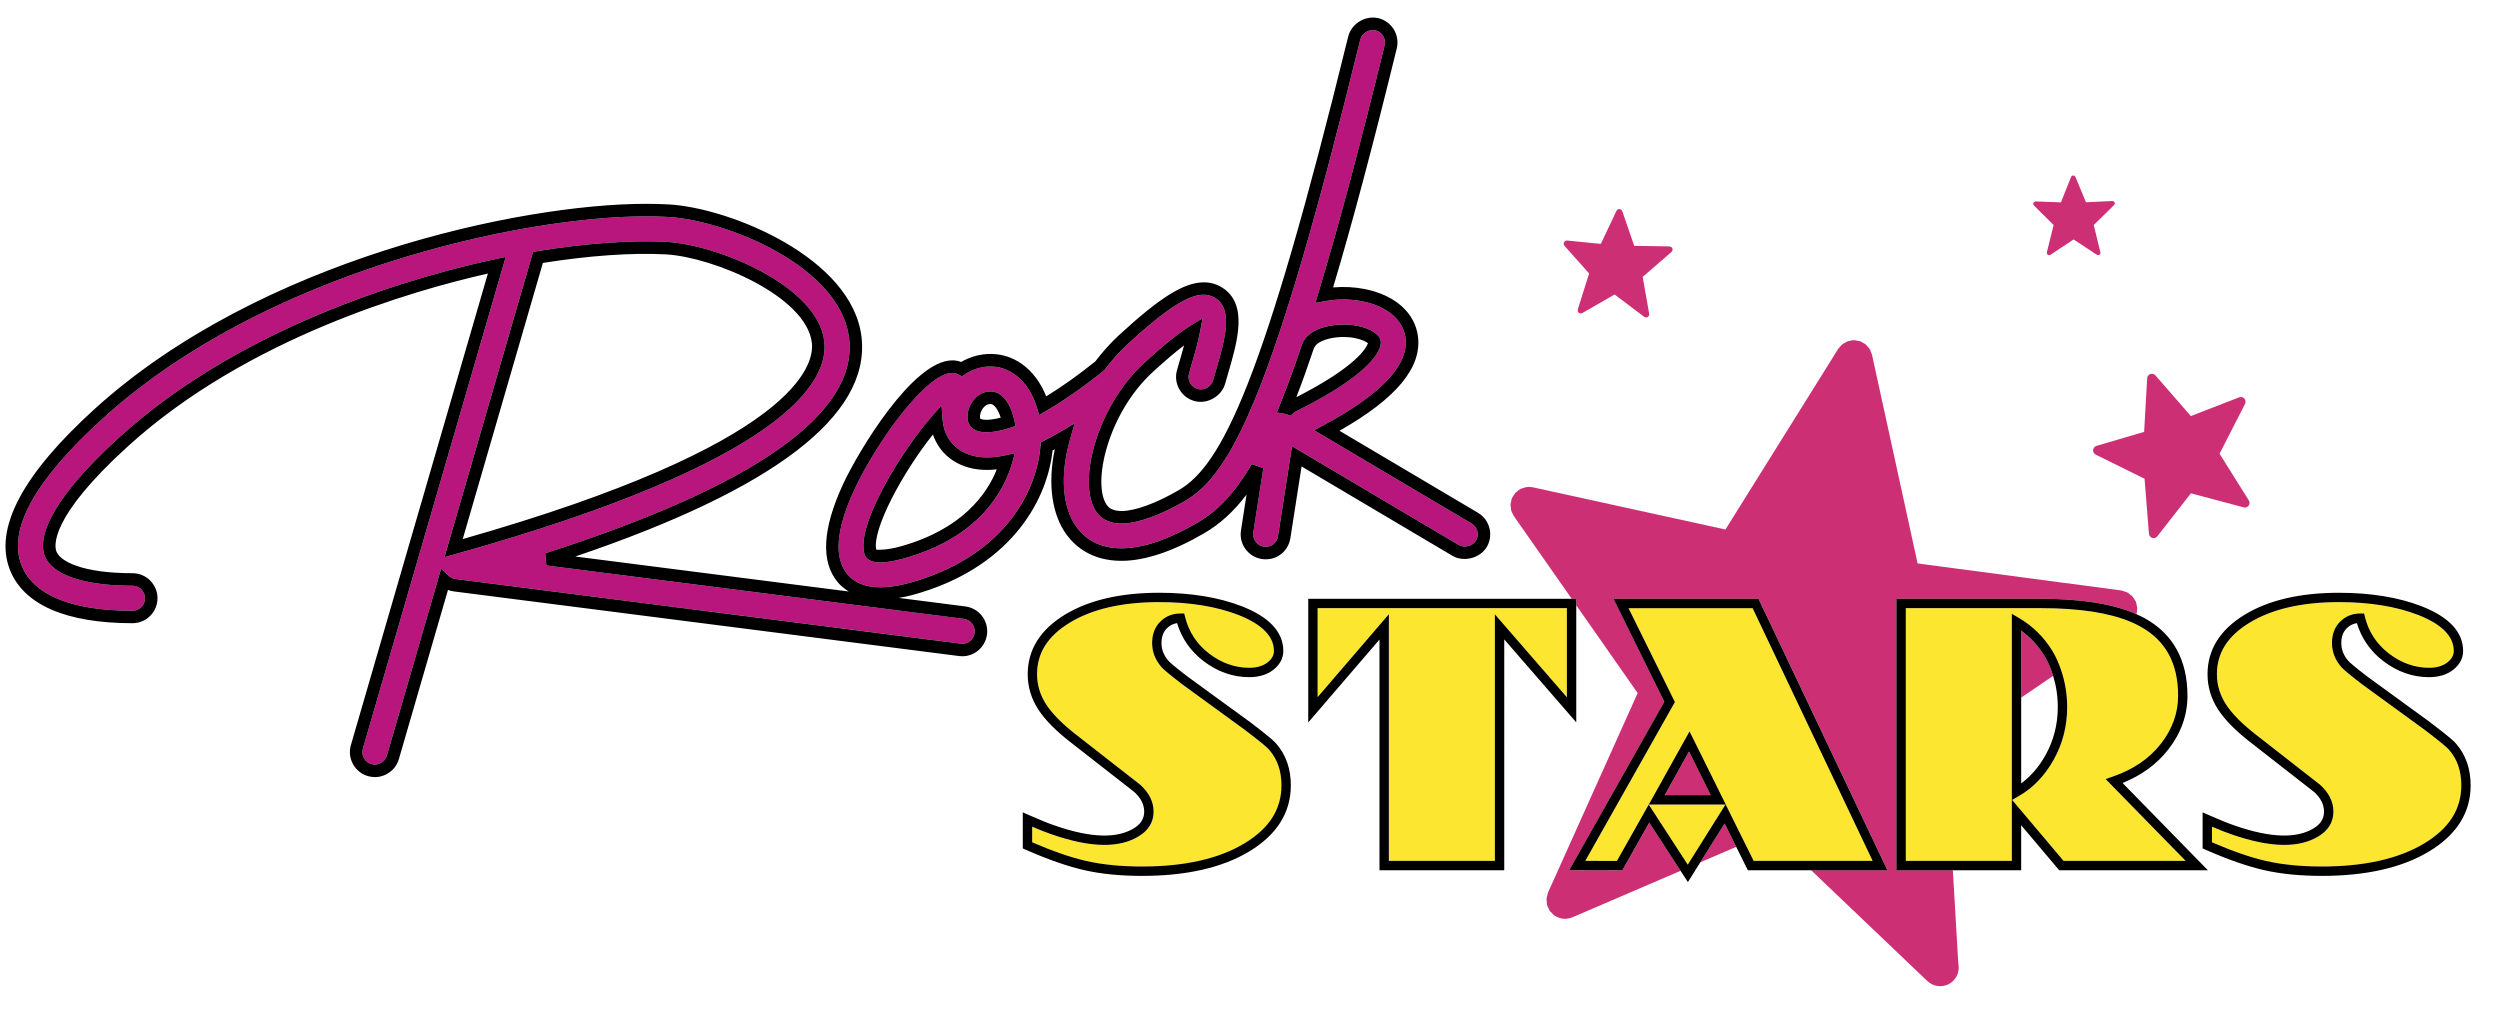
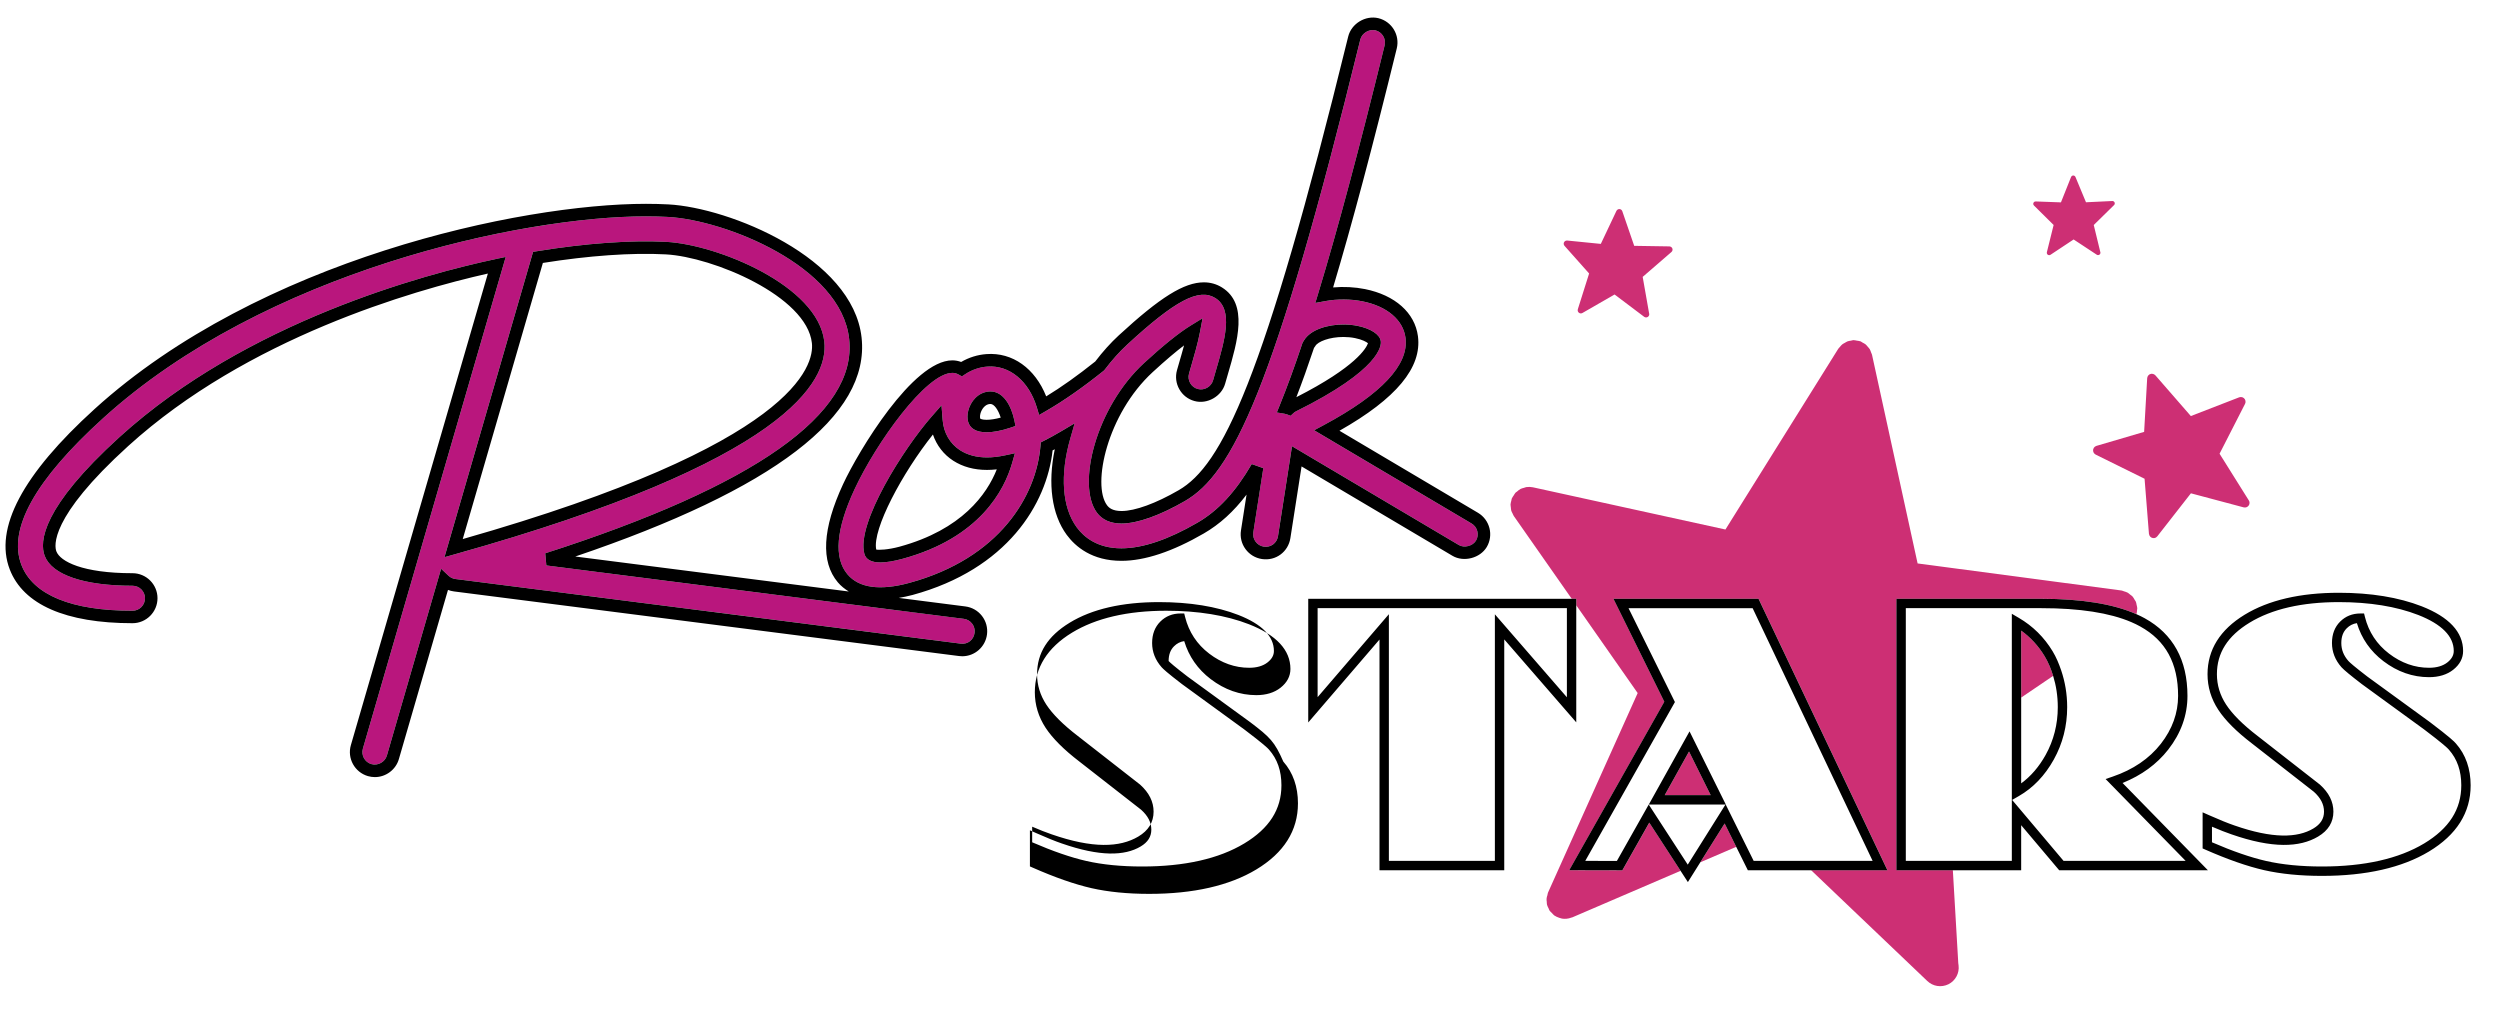
<svg xmlns="http://www.w3.org/2000/svg" version="1.1" id="Layer_1" x="0px" y="0px" width="200px" height="81px" viewBox="0 0 200 81" style="enable-background:new 0 0 200 81;" xml:space="preserve">
  <path id="color3" style="fill:#CD2F74;" d="M137.972,65.877l0.927,1.87l-2.874,1.236L137.972,65.877z M163.564,52.484  c-0.491-0.812-1.118-1.495-1.869-2.037v5.358l2.558-1.737C164.079,53.507,163.859,52.973,163.564,52.484z M133.179,63.61  l3.677,0.001l-1.732-3.492L133.179,63.61z M151.714,47.903h11.597c3.22,0,5.77,0.415,7.603,1.23c0.034-0.11,0.046-0.225,0.052-0.343  c-0.002-0.047,0.018-0.086,0.016-0.134c0.001-0.004-0.002-0.006-0.002-0.011c-0.004-0.094-0.037-0.184-0.055-0.272  c-0.018-0.079-0.021-0.158-0.055-0.231c0-0.001,0-0.008-0.006-0.009c-0.018-0.055-0.064-0.097-0.093-0.15  c-0.052-0.096-0.106-0.193-0.175-0.271c-0.055-0.056-0.119-0.096-0.183-0.143c-0.071-0.057-0.135-0.123-0.215-0.163  c-0.086-0.047-0.186-0.07-0.283-0.101c-0.064-0.02-0.116-0.052-0.179-0.062c-0.007-0.001-0.016-0.003-0.023-0.004  c0,0,0,0-0.005-0.001c-0.004,0-0.015-0.002-0.015-0.002l-16.284-2.161l-3.648-16.698c-0.015-0.063-0.049-0.113-0.07-0.173  c-0.037-0.093-0.059-0.189-0.112-0.272c-0.045-0.071-0.104-0.128-0.157-0.191c-0.058-0.063-0.102-0.132-0.169-0.187  c-0.075-0.062-0.161-0.102-0.25-0.148c-0.056-0.032-0.105-0.076-0.166-0.102c-0.006,0-0.015,0.001-0.022-0.003  c-0.091-0.031-0.175-0.033-0.267-0.05c-0.082-0.014-0.161-0.036-0.244-0.037c-0.01,0.003-0.021-0.004-0.031-0.005  c-0.066,0.004-0.129,0.031-0.194,0.043c-0.093,0.013-0.183,0.024-0.274,0.056c-0.08,0.029-0.143,0.079-0.221,0.121  c-0.074,0.042-0.149,0.074-0.209,0.126c-0.072,0.056-0.126,0.133-0.186,0.202c-0.042,0.056-0.099,0.093-0.133,0.153l-9.021,14.451  l-15.4-3.377c0,0,0,0-0.006-0.001c-0.172-0.035-0.346-0.041-0.516-0.016c-0.065,0.008-0.128,0.04-0.193,0.058  c-0.098,0.026-0.193,0.046-0.278,0.091c-0.103,0.055-0.195,0.133-0.283,0.213c-0.039,0.031-0.084,0.051-0.119,0.088  c0,0.001-0.001,0.005-0.005,0.005c-0.057,0.066-0.09,0.139-0.137,0.21c-0.05,0.077-0.107,0.145-0.143,0.231  c-0.007,0.006-0.011,0.01-0.012,0.017c-0.021,0.054-0.017,0.11-0.036,0.166c-0.024,0.106-0.061,0.209-0.065,0.314  c-0.002,0.078,0.02,0.152,0.025,0.231c0.009,0.088,0.014,0.178,0.036,0.27c0.025,0.079,0.073,0.155,0.109,0.231  c0.036,0.064,0.052,0.137,0.096,0.194l4.631,6.618h0.364v0.521l4.911,7.02l-7.175,15.967c-0.029,0.065-0.026,0.134-0.046,0.204  c-0.027,0.087-0.062,0.174-0.065,0.265c-0.011,0.088,0.002,0.177,0.013,0.262c0.006,0.081,0.001,0.165,0.022,0.241  c0.025,0.099,0.078,0.19,0.123,0.284c0.031,0.057,0.043,0.121,0.074,0.169c0.002,0.008,0.008,0.009,0.01,0.016  c0.054,0.078,0.125,0.131,0.19,0.197c0.058,0.057,0.103,0.124,0.168,0.175c0.01,0.003,0.009,0.008,0.013,0.009  c0.123,0.085,0.252,0.141,0.391,0.188c0.03,0.012,0.068,0.02,0.104,0.03c0.039,0.012,0.083,0.03,0.126,0.037  c0.091,0.015,0.186,0.014,0.276,0.012c0.019-0.002,0.033,0.002,0.046,0.003c0.153-0.009,0.305-0.049,0.449-0.104  c0.017-0.008,0.036-0.01,0.052-0.012l8.663-3.724l-2.502-3.854l-2.154,3.816l-4.251-0.009l7.607-13.477l-4.07-8.236h11.609  l10.31,21.714h-6.106l9.295,8.864c0.225,0.214,0.5,0.346,0.789,0.393c0.299,0.048,0.617,0.003,0.904-0.137  c0.56-0.285,0.882-0.883,0.807-1.504l-0.024-0.183l-0.434-7.433h-4.509V47.903z M167.596,35.731  c-0.014,0.009-0.023,0.024-0.035,0.035c-0.018,0.018-0.038,0.034-0.051,0.054c-0.017,0.026-0.027,0.054-0.036,0.082  c-0.006,0.011-0.013,0.021-0.018,0.035c0,0,0.003,0,0,0.001c-0.005,0.021-0.003,0.041-0.004,0.063  c-0.003,0.023-0.006,0.044-0.003,0.069c-0.002,0.001-0.003,0.004,0,0.004c-0.001,0.015,0.008,0.027,0.011,0.042  c0.007,0.026,0.011,0.054,0.023,0.077c0.009,0.018,0.023,0.032,0.033,0.048c0.014,0.019,0.025,0.039,0.042,0.056  c0.014,0.015,0.034,0.025,0.052,0.038c0.017,0.01,0.026,0.025,0.044,0.033l3.912,1.932l0.35,4.407  c0.002,0.017,0.01,0.032,0.016,0.05c0.004,0.024,0.006,0.047,0.018,0.067c0.006,0.021,0.021,0.04,0.033,0.057  c0.011,0.018,0.02,0.037,0.034,0.05c0.018,0.019,0.04,0.033,0.061,0.048c0.015,0.009,0.024,0.021,0.037,0.028  c0.002,0.001,0.002,0.002,0.005,0.001c0.021,0.012,0.043,0.015,0.064,0.022c0.02,0.005,0.04,0.015,0.059,0.018  c0.004,0,0.002,0.001,0.004,0.001c0.037,0.004,0.072,0,0.109-0.006c0.009-0.002,0.019-0.004,0.027-0.006  c0.01-0.002,0.021-0.004,0.032-0.008c0.02-0.006,0.042-0.02,0.061-0.03c0.005-0.002,0.008-0.003,0.01-0.004  c0.035-0.022,0.063-0.048,0.088-0.079c0.003-0.003,0.008-0.007,0.009-0.008l2.69-3.443l4.218,1.124  c0.076,0.02,0.153,0.017,0.224-0.009c0.072-0.025,0.137-0.074,0.183-0.14c0.09-0.13,0.088-0.301-0.004-0.429l-0.027-0.038  l-2.302-3.675l2.038-3.988c0.01-0.018,0.01-0.035,0.018-0.053c0.005-0.022,0.016-0.044,0.02-0.065  c0.002-0.022-0.002-0.047-0.002-0.071c0-0.018,0.001-0.038-0.003-0.056c-0.004-0.032-0.018-0.059-0.032-0.086  c-0.004-0.012-0.006-0.022-0.012-0.032c-0.001-0.001-0.001-0.002-0.002-0.003c-0.013-0.021-0.03-0.036-0.045-0.054  c-0.014-0.015-0.023-0.033-0.041-0.044l-0.001-0.002c-0.011-0.01-0.027-0.013-0.039-0.021c-0.022-0.015-0.048-0.03-0.071-0.04  c-0.021-0.005-0.039-0.007-0.057-0.01c-0.025-0.003-0.047-0.01-0.07-0.01c-0.024,0.001-0.049,0.007-0.073,0.012  c-0.016,0.003-0.034,0.003-0.048,0.007c-0.001,0.002-0.004,0.002-0.006,0.003v0c-0.001,0-0.006,0.002-0.006,0.002l-3.867,1.498  l-2.834-3.255c-0.012-0.012-0.024-0.02-0.038-0.029c-0.018-0.017-0.034-0.036-0.056-0.047c-0.02-0.011-0.041-0.015-0.059-0.023  c-0.021-0.006-0.039-0.017-0.061-0.021c-0.025-0.005-0.048-0.003-0.073-0.003c-0.017-0.001-0.033-0.003-0.05-0.002  c0,0-0.002,0.001-0.006,0.002c-0.021,0.004-0.041,0.014-0.064,0.021c-0.02,0.006-0.04,0.012-0.059,0.021  c-0.001,0.002-0.006,0.002-0.008,0.003c-0.013,0.008-0.025,0.023-0.038,0.034c-0.018,0.014-0.036,0.027-0.054,0.045  c-0.013,0.017-0.02,0.035-0.034,0.055c-0.01,0.018-0.024,0.033-0.03,0.053c-0.011,0.022-0.013,0.045-0.017,0.067  c-0.003,0.019-0.011,0.033-0.011,0.049l-0.244,4.296l-3.82,1.122C167.67,35.685,167.631,35.704,167.596,35.731z M125.117,19.597  c0.006,0.013,0.016,0.025,0.023,0.037c0.008,0.01,0.011,0.022,0.02,0.032l1.969,2.214l-0.904,2.863  c-0.004,0.012-0.002,0.023-0.004,0.036c-0.003,0.016-0.008,0.031-0.006,0.046c-0.001,0.015,0.004,0.03,0.007,0.044  c0.002,0.014,0.003,0.028,0.009,0.041c0.006,0.016,0.017,0.031,0.026,0.046c0.007,0.009,0.01,0.019,0.016,0.027  c0.001,0.001,0.001,0.001,0.003,0.002c0.011,0.013,0.023,0.021,0.035,0.03c0.012,0.008,0.021,0.02,0.033,0.026  c0.002,0.001,0.001,0.002,0.002,0.002c0.022,0.012,0.045,0.019,0.07,0.024c0.006,0.001,0.013,0.002,0.019,0.003  c0.007,0.001,0.015,0.003,0.022,0.003c0.015,0.001,0.031-0.001,0.047-0.003c0.003,0,0.005,0,0.007,0  c0.027-0.005,0.052-0.015,0.075-0.027c0.003-0.001,0.007-0.002,0.008-0.003l2.572-1.48l2.367,1.784  c0.043,0.032,0.093,0.049,0.144,0.051c0.052,0.002,0.104-0.012,0.15-0.042c0.09-0.06,0.132-0.167,0.107-0.271l-0.008-0.031  l-0.511-2.9l2.301-1.99c0.011-0.009,0.016-0.02,0.025-0.029c0.009-0.012,0.021-0.023,0.028-0.036  c0.008-0.014,0.012-0.03,0.018-0.045c0.005-0.012,0.01-0.023,0.013-0.036c0.005-0.021,0.004-0.042,0.002-0.063  c0-0.008,0.002-0.016,0-0.023c0,0,0-0.001,0-0.002c-0.003-0.016-0.01-0.03-0.015-0.045c-0.005-0.013-0.007-0.026-0.015-0.038v-0.001  c-0.005-0.009-0.014-0.016-0.02-0.023c-0.011-0.016-0.023-0.031-0.035-0.043c-0.011-0.008-0.022-0.014-0.033-0.021  c-0.015-0.008-0.026-0.018-0.041-0.024c-0.016-0.006-0.033-0.008-0.05-0.011c-0.011-0.002-0.021-0.007-0.031-0.008  c-0.002,0.001-0.003,0-0.005,0v0c-0.001,0-0.004,0-0.004,0l-2.816-0.045l-0.953-2.772c-0.004-0.011-0.01-0.019-0.016-0.028  c-0.008-0.015-0.013-0.031-0.023-0.044c-0.01-0.012-0.021-0.02-0.031-0.03c-0.012-0.009-0.02-0.021-0.032-0.028  c-0.015-0.01-0.029-0.015-0.046-0.02c-0.01-0.005-0.02-0.011-0.03-0.014c-0.001,0-0.002,0-0.004,0  c-0.016-0.003-0.03-0.002-0.047-0.003c-0.015-0.001-0.027-0.003-0.042-0.001c-0.001,0.001-0.004,0-0.006,0  c-0.01,0.002-0.021,0.008-0.032,0.012c-0.015,0.004-0.03,0.008-0.045,0.015c-0.013,0.007-0.022,0.017-0.036,0.025  c-0.011,0.008-0.023,0.015-0.032,0.025c-0.012,0.011-0.02,0.025-0.027,0.038c-0.007,0.011-0.016,0.018-0.02,0.028l-1.25,2.642  l-2.69-0.269c0,0,0,0-0.001,0c-0.03-0.003-0.06,0-0.089,0.008c-0.011,0.002-0.021,0.009-0.031,0.013  c-0.016,0.006-0.032,0.012-0.045,0.021c-0.018,0.012-0.031,0.027-0.044,0.042c-0.007,0.006-0.014,0.01-0.02,0.018  c0,0,0.001,0.001-0.001,0.001c-0.008,0.012-0.012,0.025-0.019,0.038c-0.007,0.014-0.015,0.027-0.02,0.042  c-0.001,0-0.002,0.002-0.001,0.003c-0.004,0.009-0.001,0.019-0.004,0.029c-0.002,0.018-0.007,0.037-0.005,0.054  c0.001,0.014,0.006,0.026,0.009,0.039C125.109,19.567,125.111,19.582,125.117,19.597z M162.681,16.39  c0.004,0.009,0.013,0.018,0.019,0.026c0.007,0.008,0.009,0.016,0.016,0.024l1.574,1.559l-0.541,2.179  c-0.002,0.009-0.001,0.018-0.001,0.026c-0.002,0.013-0.005,0.024-0.002,0.035c-0.001,0.011,0.004,0.022,0.007,0.033  c0.002,0.01,0.004,0.022,0.008,0.03c0.006,0.012,0.015,0.022,0.021,0.034c0.007,0.006,0.01,0.014,0.015,0.02  c0,0-0.001,0.001,0.002,0.001c0.008,0.009,0.018,0.014,0.027,0.021c0.009,0.006,0.017,0.013,0.025,0.017  c0.003,0.001,0.001,0.001,0.003,0.001c0.017,0.008,0.033,0.012,0.053,0.015c0.005,0,0.01,0.001,0.015,0.001s0.011,0.002,0.016,0.002  c0.012,0,0.024-0.003,0.034-0.005c0.004,0,0.005,0,0.007,0c0.021-0.005,0.037-0.014,0.055-0.024c0.002,0,0.005-0.002,0.006-0.002  l1.85-1.226l1.851,1.22c0.033,0.022,0.071,0.033,0.108,0.031c0.04,0,0.079-0.013,0.112-0.038c0.063-0.048,0.09-0.131,0.066-0.208  l-0.008-0.023L167.5,18l1.624-1.593c0.008-0.007,0.011-0.015,0.018-0.022c0.006-0.01,0.015-0.019,0.02-0.028  c0.004-0.01,0.006-0.023,0.01-0.035c0.003-0.008,0.007-0.018,0.008-0.027c0.003-0.016,0.001-0.031-0.002-0.047  c0-0.006,0.002-0.011-0.001-0.017c0,0,0,0,0.001-0.001c-0.004-0.012-0.01-0.022-0.014-0.034c-0.004-0.009-0.006-0.019-0.013-0.027  l-0.001-0.001c-0.003-0.006-0.01-0.011-0.015-0.016c-0.009-0.011-0.018-0.023-0.028-0.031c-0.009-0.006-0.018-0.01-0.025-0.014  c-0.012-0.005-0.021-0.013-0.032-0.016c-0.012-0.004-0.024-0.004-0.037-0.006c-0.008-0.001-0.018-0.004-0.024-0.004  c0,0.001-0.002,0-0.003,0c-0.001,0-0.003,0-0.003,0l-2.104,0.1l-0.842-2.024c-0.004-0.007-0.009-0.013-0.014-0.02  c-0.006-0.011-0.01-0.023-0.02-0.032c-0.008-0.008-0.018-0.014-0.024-0.021c-0.009-0.006-0.016-0.014-0.026-0.02  c-0.011-0.006-0.021-0.009-0.034-0.013c-0.008-0.002-0.016-0.007-0.024-0.009c0,0,0,0.001-0.002,0c-0.012-0.002-0.022,0-0.035,0  c-0.011-0.001-0.021-0.001-0.031,0.001c-0.001,0.001-0.004,0-0.005,0c-0.007,0.002-0.016,0.008-0.023,0.01  c-0.012,0.003-0.022,0.007-0.033,0.013c-0.01,0.006-0.016,0.014-0.025,0.021c-0.008,0.007-0.017,0.012-0.023,0.02  c-0.01,0.009-0.013,0.02-0.019,0.03c-0.005,0.009-0.011,0.015-0.014,0.023l-0.809,2.029l-2.021-0.074  c-0.023,0-0.045,0.002-0.066,0.01c-0.008,0.003-0.016,0.008-0.022,0.012c-0.011,0.005-0.024,0.01-0.032,0.017  c-0.013,0.01-0.023,0.021-0.031,0.034c-0.005,0.004-0.01,0.008-0.014,0.014c0,0,0.001,0,0,0.001  c-0.007,0.009-0.009,0.019-0.012,0.029c-0.006,0.011-0.011,0.021-0.014,0.033c-0.001,0-0.002,0.002-0.001,0.002  c-0.002,0.007,0,0.015-0.001,0.022c-0.001,0.013-0.004,0.027-0.001,0.041c0.001,0.011,0.005,0.019,0.008,0.028  C162.672,16.367,162.676,16.379,162.681,16.39z" />
-   <path id="color2" style="fill:#FDE62F;" d="M196.9,62.828c0,1.924-0.972,3.445-2.97,4.649c-2.033,1.224-4.784,1.844-8.178,1.844  c-1.673,0-3.172-0.148-4.457-0.44c-1.231-0.28-2.69-0.783-4.338-1.497v-1.248c0.616,0.264,1.137,0.469,1.553,0.61  c3.278,1.142,5.456,1.059,6.936,0.181c0.813-0.482,1.225-1.152,1.225-1.994c0-0.79-0.356-1.512-1.079-2.163l-4.98-3.888  c-1.168-0.894-2.018-1.739-2.523-2.513c-0.489-0.746-0.737-1.563-0.737-2.43c0-1.703,0.854-3.051,2.61-4.122  c1.791-1.093,4.196-1.647,7.149-1.647c2.455,0,4.592,0.347,6.349,1.03c1.884,0.739,2.839,1.708,2.839,2.878  c0,0.344-0.166,0.643-0.506,0.913c-0.362,0.286-0.857,0.432-1.473,0.432c-1.137,0-2.212-0.38-3.195-1.13  c-0.982-0.748-1.632-1.733-1.93-2.93l-0.071-0.284h-0.293c-0.644,0-1.189,0.219-1.622,0.652c-0.434,0.433-0.653,1.008-0.653,1.711  c0,0.714,0.255,1.365,0.76,1.938c0.2,0.221,0.729,0.659,1.626,1.347l5.002,3.641c1.49,1.129,1.866,1.484,1.966,1.605  C196.576,60.732,196.9,61.667,196.9,62.828z M105.408,55.772l5.701-6.636v19.731h8.48V49.145l5.761,6.636v-7.127h-19.942V55.772z   M169.011,62.131c1.632-0.557,2.928-1.438,3.854-2.621c0.917-1.174,1.383-2.466,1.383-3.841c0-2.611-0.992-4.428-3.033-5.553  c-0.221-0.123-0.457-0.237-0.707-0.345c-1.727-0.742-4.142-1.117-7.196-1.117h-10.847v20.214h3.716h4.765V56.315v-7.213l0.564,0.33  c1.114,0.652,2.021,1.548,2.696,2.663c0.289,0.478,0.508,0.997,0.689,1.535c0.307,0.905,0.479,1.883,0.479,2.943  c0,1.506-0.361,2.917-1.073,4.194c-0.713,1.281-1.653,2.263-2.795,2.918l-0.536,0.308l4.113,4.874h9.765l-6.4-6.545L169.011,62.131z   M99.558,58.368l-5.001-3.641c-1.195-0.916-1.5-1.207-1.626-1.347c-0.505-0.572-0.76-1.223-0.76-1.938  c0-0.702,0.22-1.278,0.653-1.711c0.434-0.433,0.98-0.652,1.622-0.652h0.293l0.071,0.284c0.299,1.196,0.948,2.182,1.93,2.93  c0.984,0.75,2.059,1.13,3.197,1.13c0.614,0,1.109-0.146,1.472-0.432c0.341-0.269,0.506-0.568,0.506-0.913  c0-1.171-0.955-2.14-2.838-2.878c-1.757-0.683-3.894-1.03-6.349-1.03c-2.953,0-5.358,0.554-7.15,1.647  c-1.756,1.071-2.61,2.42-2.61,4.122c0,0.866,0.248,1.683,0.738,2.43c0.507,0.774,1.356,1.619,2.524,2.513l4.98,3.888  c0.723,0.651,1.079,1.374,1.079,2.163c0,0.841-0.412,1.512-1.225,1.994c-1.479,0.878-3.657,0.961-6.935-0.181  c-0.414-0.141-0.936-0.346-1.553-0.61v1.248c1.647,0.714,3.106,1.217,4.338,1.497c1.284,0.292,2.784,0.44,4.457,0.44  c3.393,0,6.144-0.62,8.177-1.844c1.999-1.204,2.971-2.724,2.971-4.649c0-1.161-0.324-2.095-0.992-2.855  C101.425,59.853,101.05,59.498,99.558,58.368z M130.281,48.653l3.711,7.51l-7.172,12.706l2.53,0.005l2.547-4.512l3.122,4.809  l3.018-4.81l-6.134-0.001l3.259-5.851l2.902,5.852h-0.008l1.532,3.089l0.703,1.417h3.809h5.707l-9.599-20.214H130.281z" />
  <path id="color1" style="fill:#B9167D;" d="M43.62,44.264c16.79-5.398,24.97-11.167,24.314-17.145  c-0.642-5.847-9.923-9.518-14.512-9.765c-0.55-0.03-1.133-0.045-1.742-0.045c-9.913,0-30.47,4.385-43.437,16.152  c-5.436,4.931-7.632,8.879-6.53,11.734c0.925,2.397,3.998,3.664,8.888,3.664c0.551,0,1-0.449,1-1s-0.449-1-1-1  c-3.878,0-6.437-0.869-7.022-2.384c-0.436-1.128-0.235-3.868,6.008-9.533c10.154-9.216,24.4-13.011,30.054-14.215l0.817-0.174  L29.03,59.889c-0.153,0.529,0.152,1.085,0.682,1.239c0.518,0.146,1.089-0.167,1.238-0.682L35.288,45.5l0.595,0.559  c0.154,0.145,0.347,0.236,0.556,0.262l40.404,5.168c0.594,0.082,1.055-0.33,1.122-0.864c0.034-0.266-0.037-0.528-0.201-0.739  c-0.164-0.211-0.399-0.347-0.664-0.38l-33.393-4.271L43.62,44.264z M36.422,44.332l-0.866,0.243l7.089-24.426l0.311-0.051  c3.84-0.632,7.508-0.898,10.357-0.748c4.06,0.219,12.138,3.499,12.631,7.986C66.293,30.498,62.919,36.91,36.422,44.332z   M118.08,43.252c0.28-0.474,0.122-1.088-0.352-1.369l-12.596-7.46l0.781-0.419c4.614-2.478,6.812-4.826,6.529-6.977  c-0.188-1.431-1.474-2.522-3.441-2.918c-0.944-0.192-2.006-0.2-2.966-0.021l-0.809,0.149l0.239-0.787  c1.549-5.093,3.283-11.574,5.304-19.813c0.131-0.535-0.199-1.078-0.735-1.209c-0.495-0.119-1.081,0.221-1.208,0.733  c-6.923,28.217-10.271,34.745-14.029,36.921c-2.006,1.162-3.808,1.801-5.074,1.801c-0.882,0-1.546-0.295-1.974-0.877  c-1.625-2.206-0.082-8.407,3.785-11.969c1.509-1.389,2.792-2.421,3.711-2.985l0.962-0.59l-0.209,1.108  c-0.163,0.868-0.503,2.03-0.667,2.588c-0.076,0.259-0.148,0.505-0.21,0.73c-0.071,0.258-0.039,0.528,0.093,0.76  c0.131,0.232,0.345,0.4,0.602,0.471c0.534,0.149,1.092-0.19,1.232-0.695c0.065-0.237,0.142-0.497,0.224-0.773  c0.704-2.403,1.432-4.888-0.045-5.805c-1.311-0.817-3.222,0.198-7.046,3.72c-0.617,0.568-1.222,1.243-1.8,2.008l-0.086,0.089  c-1.66,1.33-3.214,2.415-4.619,3.224L83.13,33.2l-0.183-0.603c-0.645-2.126-2.191-3.399-3.965-3.271  c-0.629,0.046-1.243,0.259-1.776,0.615l-0.256,0.171l-0.268-0.152c-0.15-0.085-0.321-0.131-0.493-0.131  c-2.104,0-6.107,5.61-7.831,9.321c-1.483,3.194-1.673,5.48-0.563,6.794c0.922,1.093,2.597,1.325,4.948,0.686  c7.229-1.971,10.161-6.955,10.494-10.962l0.023-0.278l0.249-0.127c0.443-0.224,0.904-0.477,1.378-0.758l1.083-0.642l-0.348,1.21  c-0.843,2.932-0.654,5.525,0.517,7.117c0.562,0.764,1.639,1.674,3.573,1.674c1.687,0,3.734-0.691,6.087-2.054  c1.661-0.961,3.039-2.45,4.338-4.686l0.926,0.328l-0.8,5.135c-0.041,0.264,0.023,0.528,0.181,0.744s0.39,0.357,0.654,0.398  c0.563,0.087,1.057-0.291,1.142-0.834l1.121-7.199l13.347,7.905C117.144,43.861,117.825,43.68,118.08,43.252z M80.965,37.059  c-0.613,2.131-2.566,5.958-8.748,7.643c-0.718,0.195-1.319,0.294-1.788,0.294c-0.724,0-1.154-0.234-1.279-0.696  c-0.664-2.43,3.154-8.442,5.388-10.983l0.782-0.891l0.092,1.182c0.079,1.014,0.586,1.892,1.394,2.41  c0.594,0.382,1.318,0.576,2.153,0.576c0.442,0,0.92-0.055,1.421-0.162l0.816-0.175L80.965,37.059z M80.821,34.222  c-0.705,0.236-1.359,0.361-1.894,0.361c-0.436,0-0.786-0.083-1.042-0.248c-0.431-0.276-0.589-0.832-0.422-1.485  c0.18-0.712,0.764-1.461,1.663-1.528l0.11-0.004c1.061,0,1.685,1.204,1.915,2.33l0.089,0.434L80.821,34.222z M103.476,33.05  l-0.229,0.211l-0.29-0.11c-0.063-0.024-0.13-0.042-0.196-0.053l-0.616-0.102l0.235-0.579c0.592-1.459,1.188-3.093,1.823-4.994  l0.112-0.186c0.541-0.905,1.963-1.279,3.156-1.279c0.392,0,0.773,0.037,1.136,0.11c1.058,0.214,1.785,0.693,1.853,1.22  c0.056,0.333,0.005,2.264-6.784,5.621C103.604,32.946,103.537,32.993,103.476,33.05z" />
-   <path id="outline" d="M126.101,48.425v-0.521h-0.364h-21.078v9.894l5.701-6.636v18.457h9.98V51.152l5.761,6.636V48.425z   M125.351,55.781l-5.761-6.636v19.723h-8.48V49.136l-5.701,6.636v-7.119h19.942V55.781z M196.48,59.488  c-0.129-0.157-0.485-0.506-2.09-1.722l-5-3.639c-1.048-0.804-1.404-1.123-1.516-1.246c-0.383-0.434-0.569-0.905-0.569-1.438  c0-0.503,0.142-0.89,0.434-1.181c0.227-0.227,0.494-0.363,0.812-0.412c0.371,1.229,1.083,2.251,2.119,3.04  c1.117,0.852,2.346,1.283,3.65,1.283c0.788,0,1.439-0.2,1.938-0.594c0.525-0.416,0.791-0.92,0.791-1.5  c0-1.51-1.115-2.713-3.316-3.577c-1.845-0.717-4.072-1.081-6.621-1.081c-3.093,0-5.629,0.591-7.54,1.756  c-1.971,1.202-2.97,2.805-2.97,4.763c0,1.015,0.289,1.971,0.86,2.84c0.552,0.845,1.459,1.752,2.692,2.695l4.957,3.868  c0.545,0.493,0.811,1.013,0.811,1.589c0,0.566-0.28,1.007-0.857,1.349c-1.278,0.76-3.263,0.817-6.309-0.245  c-0.511-0.174-1.19-0.449-2.02-0.817l-0.527-0.234v2.888l0.224,0.099c1.784,0.785,3.364,1.336,4.698,1.64  c1.339,0.304,2.895,0.458,4.623,0.458c3.531,0,6.413-0.656,8.564-1.951c2.212-1.332,3.333-3.112,3.333-5.291  C197.65,61.495,197.254,60.368,196.48,59.488z M185.753,69.32c-1.673,0-3.172-0.148-4.457-0.44c-1.231-0.28-2.69-0.783-4.338-1.497  v-1.248c0.616,0.264,1.137,0.469,1.553,0.61c3.278,1.142,5.456,1.059,6.936,0.181c0.813-0.482,1.225-1.152,1.225-1.994  c0-0.79-0.356-1.512-1.079-2.163l-4.98-3.888c-1.168-0.894-2.018-1.739-2.523-2.513c-0.489-0.746-0.737-1.563-0.737-2.43  c0-1.703,0.854-3.051,2.61-4.122c1.791-1.093,4.196-1.647,7.149-1.647c2.455,0,4.592,0.347,6.349,1.03  c1.884,0.739,2.839,1.708,2.839,2.878c0,0.344-0.166,0.643-0.506,0.913c-0.362,0.286-0.857,0.432-1.473,0.432  c-1.137,0-2.212-0.38-3.195-1.13c-0.982-0.748-1.632-1.733-1.93-2.93l-0.071-0.284h-0.293c-0.644,0-1.189,0.219-1.622,0.652  c-0.434,0.433-0.653,1.008-0.653,1.711c0,0.714,0.255,1.365,0.76,1.938c0.2,0.221,0.729,0.659,1.626,1.347l5.002,3.641  c1.49,1.129,1.866,1.484,1.966,1.605c0.668,0.759,0.992,1.693,0.992,2.855c0,1.924-0.972,3.445-2.97,4.649  C191.898,68.7,189.146,69.32,185.753,69.32z M173.455,59.972c1.023-1.309,1.542-2.757,1.542-4.303c0-2.869-1.151-4.958-3.421-6.209  c-0.208-0.116-0.432-0.223-0.663-0.325c-1.833-0.815-4.383-1.23-7.603-1.23h-11.597v21.714h4.509h5.472v-3.603l3.041,3.603h11.895  l-6.826-6.981C171.319,62.028,172.546,61.134,173.455,59.972z M165.083,68.868l-4.113-4.874l0.536-0.308  c1.142-0.655,2.082-1.637,2.795-2.918c0.712-1.277,1.073-2.688,1.073-4.194c0-1.06-0.173-2.038-0.479-2.943  c-0.182-0.538-0.4-1.057-0.689-1.535c-0.675-1.115-1.582-2.011-2.696-2.663l-0.564-0.33v7.213v12.552h-4.765h-3.716V48.653h10.847  c3.055,0,5.47,0.375,7.196,1.117c0.25,0.107,0.486,0.222,0.707,0.345c2.041,1.125,3.033,2.942,3.033,5.553  c0,1.375-0.466,2.667-1.383,3.841c-0.926,1.183-2.222,2.064-3.854,2.621l-0.563,0.192l6.4,6.545H165.083z M161.694,55.806v-5.358  c0.751,0.542,1.378,1.225,1.869,2.037c0.296,0.488,0.516,1.022,0.688,1.584c0.238,0.773,0.372,1.606,0.372,2.505  c0,1.376-0.329,2.665-0.977,3.829c-0.524,0.94-1.179,1.701-1.952,2.267V55.806z M118.94,43.762c0.561-0.948,0.246-2.177-0.702-2.739  l-11.081-6.563c4.551-2.58,6.606-5.058,6.278-7.563c-0.246-1.875-1.83-3.284-4.235-3.769c-0.812-0.163-1.698-0.21-2.552-0.133  c1.496-4.994,3.166-11.26,5.093-19.121c0.262-1.071-0.396-2.156-1.471-2.419c-1.041-0.246-2.16,0.438-2.414,1.467  c-6.803,27.728-10.123,34.304-13.559,36.293c-1.829,1.059-3.496,1.667-4.573,1.667c-0.738,0-1.021-0.268-1.168-0.47  c-1.202-1.632,0.01-7.281,3.657-10.641c1.07-0.985,1.891-1.667,2.51-2.139c-0.13,0.491-0.266,0.952-0.351,1.243  c-0.077,0.264-0.151,0.515-0.214,0.745c-0.143,0.515-0.076,1.054,0.187,1.519c0.263,0.466,0.691,0.8,1.202,0.941  c1.024,0.292,2.185-0.372,2.466-1.391c0.064-0.232,0.139-0.487,0.219-0.758c0.771-2.633,1.646-5.618-0.477-6.936  c-0.434-0.27-0.919-0.407-1.444-0.407c-1.585,0-3.494,1.189-6.808,4.241c-0.646,0.595-1.28,1.298-1.882,2.09  c-1.399,1.118-2.716,2.055-3.925,2.791c-0.886-2.228-2.686-3.542-4.789-3.381c-0.706,0.052-1.397,0.269-2.015,0.629  c-0.225-0.085-0.464-0.129-0.705-0.129c-3.158,0-7.51,7.257-8.738,9.9c-1.662,3.578-1.803,6.223-0.42,7.86  c0.251,0.297,0.551,0.53,0.875,0.732l-21.881-2.799c15.885-5.378,23.589-11.267,22.904-17.515  c-0.703-6.393-10.576-10.392-15.452-10.654c-0.567-0.03-1.169-0.046-1.796-0.046c-10.062,0-30.934,4.456-44.108,16.412  c-5.773,5.236-8.057,9.554-6.791,12.835c1.086,2.815,4.482,4.303,9.82,4.303c1.103,0,2-0.897,2-2c0-1.103-0.897-2-2-2  c-3.998,0-5.779-0.939-6.089-1.744c-0.154-0.398-0.599-2.674,5.748-8.432c9.517-8.637,22.737-12.436,28.771-13.797L28.07,59.61  c-0.308,1.058,0.304,2.17,1.364,2.479c0.182,0.052,0.37,0.079,0.557,0.079c0.884,0,1.674-0.593,1.92-1.443l3.928-13.532  c0.151,0.059,0.309,0.1,0.474,0.121l40.401,5.168c0.09,0.012,0.18,0.018,0.269,0.018c1,0,1.851-0.751,1.977-1.747  c0.067-0.53-0.075-1.055-0.402-1.478c-0.327-0.422-0.799-0.692-1.328-0.76l-5.329-0.682c0.357-0.063,0.72-0.132,1.106-0.237  c7.563-2.062,10.731-7.271,11.201-11.565c0.057-0.03,0.115-0.061,0.173-0.091c-0.573,2.77-0.24,5.221,0.955,6.845  c0.699,0.949,2.026,2.081,4.378,2.081c1.865,0,4.081-0.736,6.588-2.188c1.274-0.738,2.39-1.747,3.422-3.109l-0.447,2.868  c-0.082,0.527,0.046,1.056,0.361,1.487c0.315,0.432,0.78,0.715,1.307,0.797c1.125,0.176,2.117-0.585,2.285-1.668l0.895-5.739  l12.075,7.152C117.099,44.996,118.412,44.65,118.94,43.762z M76.844,51.49l-40.404-5.168c-0.209-0.026-0.402-0.117-0.556-0.262  L35.288,45.5L30.95,60.447c-0.149,0.515-0.72,0.828-1.238,0.682c-0.53-0.154-0.835-0.71-0.682-1.239l11.428-39.336l-0.817,0.174  c-5.654,1.204-19.899,5-30.054,14.215c-6.244,5.665-6.444,8.404-6.008,9.533c0.585,1.515,3.144,2.384,7.022,2.384  c0.551,0,1,0.449,1,1s-0.449,1-1,1c-4.889,0-7.962-1.267-8.888-3.664c-1.102-2.855,1.095-6.804,6.53-11.734  C21.209,21.694,41.767,17.309,51.68,17.309c0.609,0,1.192,0.015,1.742,0.045c4.588,0.247,13.87,3.917,14.512,9.765  c0.656,5.979-7.524,11.747-24.314,17.145l0.089,0.972l33.393,4.271c0.265,0.034,0.5,0.169,0.664,0.38  c0.164,0.211,0.235,0.473,0.201,0.739C77.899,51.16,77.438,51.572,76.844,51.49z M101.1,43.731  c-0.265-0.041-0.497-0.183-0.654-0.398s-0.222-0.48-0.181-0.744l0.8-5.135l-0.926-0.328c-1.299,2.235-2.678,3.724-4.338,4.686  c-2.353,1.363-4.4,2.054-6.087,2.054c-1.935,0-3.011-0.91-3.573-1.674c-1.171-1.591-1.36-4.185-0.517-7.117l0.348-1.21l-1.083,0.642  c-0.475,0.281-0.935,0.534-1.378,0.758l-0.249,0.127l-0.023,0.278c-0.333,4.007-3.265,8.991-10.494,10.962  c-2.352,0.639-4.026,0.407-4.948-0.686c-1.11-1.314-0.92-3.6,0.563-6.794c1.724-3.711,5.727-9.321,7.831-9.321  c0.172,0,0.342,0.045,0.493,0.131l0.268,0.152l0.256-0.171c0.533-0.356,1.147-0.568,1.776-0.615c1.774-0.128,3.32,1.144,3.965,3.271  L83.13,33.2l0.545-0.314c1.405-0.809,2.96-1.894,4.619-3.224l0.086-0.089c0.578-0.765,1.184-1.44,1.8-2.008  c3.824-3.522,5.735-4.537,7.046-3.72c1.477,0.917,0.749,3.402,0.045,5.805c-0.082,0.276-0.159,0.536-0.224,0.773  c-0.14,0.505-0.698,0.844-1.232,0.695c-0.256-0.071-0.47-0.238-0.602-0.471c-0.132-0.232-0.164-0.502-0.093-0.76  c0.063-0.225,0.134-0.471,0.21-0.73c0.164-0.558,0.504-1.72,0.667-2.588l0.209-1.108l-0.962,0.59  c-0.919,0.564-2.202,1.596-3.711,2.985c-3.867,3.562-5.41,9.763-3.785,11.969c0.428,0.582,1.092,0.877,1.974,0.877  c1.266,0,3.068-0.64,5.074-1.801c3.758-2.175,7.106-8.703,14.029-36.921c0.127-0.512,0.713-0.852,1.208-0.733  c0.536,0.131,0.866,0.674,0.735,1.209c-2.021,8.239-3.755,14.72-5.304,19.813l-0.239,0.787l0.809-0.149  c0.96-0.178,2.021-0.17,2.966,0.021c1.968,0.396,3.254,1.488,3.441,2.918c0.282,2.151-1.915,4.499-6.529,6.977l-0.781,0.419  l12.596,7.46c0.474,0.281,0.632,0.896,0.352,1.369c-0.255,0.428-0.937,0.609-1.371,0.352l-13.347-7.905l-1.121,7.199  C102.156,43.441,101.662,43.818,101.1,43.731z M100.005,57.766l-5-3.64c-1.05-0.804-1.405-1.123-1.515-1.245  c-0.384-0.435-0.57-0.905-0.57-1.438c0-0.503,0.142-0.889,0.433-1.18c0.228-0.228,0.496-0.364,0.813-0.413  c0.371,1.229,1.083,2.251,2.119,3.04c1.117,0.852,2.346,1.283,3.651,1.283c0.787,0,1.438-0.2,1.937-0.593  c0.524-0.415,0.791-0.92,0.791-1.501c0-1.51-1.115-2.714-3.316-3.577c-1.845-0.717-4.073-1.081-6.621-1.081  c-3.092,0-5.629,0.591-7.541,1.756c-1.971,1.203-2.97,2.805-2.97,4.763c0,1.014,0.29,1.97,0.86,2.841  c0.553,0.844,1.46,1.752,2.692,2.695l4.956,3.868c0.546,0.493,0.812,1.013,0.812,1.589c0,0.566-0.28,1.007-0.857,1.349  c-1.279,0.76-3.262,0.817-6.309-0.245c-0.509-0.173-1.188-0.448-2.02-0.817l-0.527-0.234v2.888l0.224,0.099  c1.783,0.785,3.364,1.336,4.698,1.64c1.338,0.304,2.894,0.458,4.623,0.458c3.531,0,6.413-0.656,8.564-1.951  c2.212-1.332,3.334-3.112,3.334-5.291c0-1.332-0.396-2.459-1.171-3.34C101.967,59.331,101.611,58.982,100.005,57.766z M91.369,69.32  c-1.673,0-3.172-0.148-4.457-0.44c-1.232-0.28-2.691-0.783-4.338-1.497v-1.248c0.617,0.265,1.139,0.47,1.553,0.61  c3.279,1.142,5.456,1.059,6.935,0.181c0.813-0.482,1.225-1.152,1.225-1.994c0-0.789-0.356-1.512-1.079-2.163l-4.98-3.888  c-1.168-0.894-2.017-1.739-2.524-2.513c-0.49-0.747-0.738-1.564-0.738-2.43c0-1.702,0.854-3.051,2.61-4.122  c1.791-1.093,4.197-1.647,7.15-1.647c2.455,0,4.591,0.347,6.349,1.03c1.883,0.739,2.838,1.708,2.838,2.878  c0,0.345-0.165,0.644-0.506,0.913c-0.362,0.286-0.857,0.432-1.472,0.432c-1.138,0-2.213-0.38-3.197-1.13  c-0.981-0.748-1.631-1.733-1.93-2.93l-0.071-0.284h-0.293c-0.643,0-1.188,0.219-1.622,0.652c-0.433,0.433-0.653,1.009-0.653,1.711  c0,0.714,0.255,1.365,0.76,1.938c0.126,0.14,0.431,0.431,1.626,1.347l5.001,3.641c1.492,1.13,1.867,1.484,1.966,1.605  c0.668,0.76,0.992,1.694,0.992,2.855c0,1.924-0.972,3.445-2.971,4.649C97.513,68.7,94.762,69.32,91.369,69.32z M129.074,47.903  l4.07,8.236l-7.607,13.477l4.251,0.009l2.154-3.816l2.502,3.854l0.587,0.904l0.993-1.584l1.947-3.105l0.927,1.87l0.929,1.871h5.06  h6.106l-10.31-21.714H129.074z M140.292,68.868l-0.703-1.417l-1.532-3.089h0.008l-2.902-5.852l-3.259,5.851l6.134,0.001l-3.018,4.81  l-3.122-4.809l-2.547,4.512l-2.53-0.005l7.172-12.706l-3.711-7.51h9.928l9.599,20.214h-5.707H140.292z M136.855,63.611l-3.677-0.001  l1.944-3.491L136.855,63.611z M79.236,31.317l-0.11,0.004c-0.899,0.066-1.483,0.815-1.663,1.528  c-0.167,0.654-0.009,1.209,0.422,1.485c0.256,0.165,0.606,0.248,1.042,0.248c0.534,0,1.189-0.125,1.894-0.361l0.419-0.141  l-0.089-0.434C80.921,32.521,80.297,31.317,79.236,31.317z M78.426,33.495c-0.025-0.031-0.045-0.196,0.006-0.399  c0.09-0.354,0.368-0.747,0.75-0.776l0.061-0.002c0.291,0.008,0.611,0.452,0.814,1.091c-0.425,0.114-0.816,0.175-1.13,0.175  C78.591,33.583,78.459,33.515,78.426,33.495z M78.958,36.594c-0.835,0-1.559-0.194-2.153-0.576c-0.807-0.518-1.315-1.396-1.394-2.41  l-0.092-1.182l-0.782,0.891c-2.233,2.541-6.052,8.553-5.388,10.983c0.125,0.462,0.555,0.696,1.279,0.696  c0.469,0,1.07-0.099,1.788-0.294c6.183-1.686,8.135-5.512,8.748-7.643l0.231-0.802l-0.816,0.175  C79.878,36.539,79.4,36.594,78.958,36.594z M71.954,43.737c-0.926,0.252-1.691,0.273-1.857,0.226  c-0.329-1.616,2.105-6.156,4.537-9.202c0.295,0.868,0.86,1.604,1.631,2.099c0.758,0.487,1.664,0.734,2.694,0.734  c0.253,0,0.515-0.015,0.784-0.045C78.956,39.527,76.969,42.37,71.954,43.737z M103.676,32.911c6.789-3.358,6.84-5.288,6.784-5.621  c-0.067-0.527-0.795-1.006-1.853-1.22c-0.362-0.073-0.744-0.11-1.136-0.11c-1.193,0-2.615,0.375-3.156,1.279l-0.112,0.186  c-0.635,1.901-1.231,3.534-1.823,4.994l-0.235,0.579l0.616,0.102c0.066,0.011,0.133,0.029,0.196,0.053l0.29,0.11l0.229-0.211  C103.537,32.993,103.604,32.946,103.676,32.911z M105.231,27.674c0.201-0.344,1.114-0.716,2.24-0.716c0.324,0,0.64,0.03,0.938,0.091  c0.585,0.118,0.902,0.306,1.029,0.409c-0.133,0.383-0.942,1.88-5.729,4.316c0.459-1.187,0.925-2.486,1.411-3.94  C105.161,27.784,105.197,27.731,105.231,27.674z M65.945,27.336c-0.493-4.487-8.571-7.767-12.631-7.986  c-2.849-0.151-6.517,0.116-10.357,0.748l-0.311,0.051l-7.089,24.426l0.866-0.243C62.919,36.91,66.293,30.498,65.945,27.336z   M37.019,43.125l6.411-22.09c3.653-0.583,7.124-0.831,9.831-0.685c3.757,0.202,11.278,3.337,11.691,7.096  C65.146,29.215,63.683,35.531,37.019,43.125z" />
+   <path id="outline" d="M126.101,48.425v-0.521h-0.364h-21.078v9.894l5.701-6.636v18.457h9.98V51.152l5.761,6.636V48.425z   M125.351,55.781l-5.761-6.636v19.723h-8.48V49.136l-5.701,6.636v-7.119h19.942V55.781z M196.48,59.488  c-0.129-0.157-0.485-0.506-2.09-1.722l-5-3.639c-1.048-0.804-1.404-1.123-1.516-1.246c-0.383-0.434-0.569-0.905-0.569-1.438  c0-0.503,0.142-0.89,0.434-1.181c0.227-0.227,0.494-0.363,0.812-0.412c0.371,1.229,1.083,2.251,2.119,3.04  c1.117,0.852,2.346,1.283,3.65,1.283c0.788,0,1.439-0.2,1.938-0.594c0.525-0.416,0.791-0.92,0.791-1.5  c0-1.51-1.115-2.713-3.316-3.577c-1.845-0.717-4.072-1.081-6.621-1.081c-3.093,0-5.629,0.591-7.54,1.756  c-1.971,1.202-2.97,2.805-2.97,4.763c0,1.015,0.289,1.971,0.86,2.84c0.552,0.845,1.459,1.752,2.692,2.695l4.957,3.868  c0.545,0.493,0.811,1.013,0.811,1.589c0,0.566-0.28,1.007-0.857,1.349c-1.278,0.76-3.263,0.817-6.309-0.245  c-0.511-0.174-1.19-0.449-2.02-0.817l-0.527-0.234v2.888l0.224,0.099c1.784,0.785,3.364,1.336,4.698,1.64  c1.339,0.304,2.895,0.458,4.623,0.458c3.531,0,6.413-0.656,8.564-1.951c2.212-1.332,3.333-3.112,3.333-5.291  C197.65,61.495,197.254,60.368,196.48,59.488z M185.753,69.32c-1.673,0-3.172-0.148-4.457-0.44c-1.231-0.28-2.69-0.783-4.338-1.497  v-1.248c0.616,0.264,1.137,0.469,1.553,0.61c3.278,1.142,5.456,1.059,6.936,0.181c0.813-0.482,1.225-1.152,1.225-1.994  c0-0.79-0.356-1.512-1.079-2.163l-4.98-3.888c-1.168-0.894-2.018-1.739-2.523-2.513c-0.489-0.746-0.737-1.563-0.737-2.43  c0-1.703,0.854-3.051,2.61-4.122c1.791-1.093,4.196-1.647,7.149-1.647c2.455,0,4.592,0.347,6.349,1.03  c1.884,0.739,2.839,1.708,2.839,2.878c0,0.344-0.166,0.643-0.506,0.913c-0.362,0.286-0.857,0.432-1.473,0.432  c-1.137,0-2.212-0.38-3.195-1.13c-0.982-0.748-1.632-1.733-1.93-2.93l-0.071-0.284h-0.293c-0.644,0-1.189,0.219-1.622,0.652  c-0.434,0.433-0.653,1.008-0.653,1.711c0,0.714,0.255,1.365,0.76,1.938c0.2,0.221,0.729,0.659,1.626,1.347l5.002,3.641  c1.49,1.129,1.866,1.484,1.966,1.605c0.668,0.759,0.992,1.693,0.992,2.855c0,1.924-0.972,3.445-2.97,4.649  C191.898,68.7,189.146,69.32,185.753,69.32z M173.455,59.972c1.023-1.309,1.542-2.757,1.542-4.303c0-2.869-1.151-4.958-3.421-6.209  c-0.208-0.116-0.432-0.223-0.663-0.325c-1.833-0.815-4.383-1.23-7.603-1.23h-11.597v21.714h4.509h5.472v-3.603l3.041,3.603h11.895  l-6.826-6.981C171.319,62.028,172.546,61.134,173.455,59.972z M165.083,68.868l-4.113-4.874l0.536-0.308  c1.142-0.655,2.082-1.637,2.795-2.918c0.712-1.277,1.073-2.688,1.073-4.194c0-1.06-0.173-2.038-0.479-2.943  c-0.182-0.538-0.4-1.057-0.689-1.535c-0.675-1.115-1.582-2.011-2.696-2.663l-0.564-0.33v7.213v12.552h-4.765h-3.716V48.653h10.847  c3.055,0,5.47,0.375,7.196,1.117c0.25,0.107,0.486,0.222,0.707,0.345c2.041,1.125,3.033,2.942,3.033,5.553  c0,1.375-0.466,2.667-1.383,3.841c-0.926,1.183-2.222,2.064-3.854,2.621l-0.563,0.192l6.4,6.545H165.083z M161.694,55.806v-5.358  c0.751,0.542,1.378,1.225,1.869,2.037c0.296,0.488,0.516,1.022,0.688,1.584c0.238,0.773,0.372,1.606,0.372,2.505  c0,1.376-0.329,2.665-0.977,3.829c-0.524,0.94-1.179,1.701-1.952,2.267V55.806z M118.94,43.762c0.561-0.948,0.246-2.177-0.702-2.739  l-11.081-6.563c4.551-2.58,6.606-5.058,6.278-7.563c-0.246-1.875-1.83-3.284-4.235-3.769c-0.812-0.163-1.698-0.21-2.552-0.133  c1.496-4.994,3.166-11.26,5.093-19.121c0.262-1.071-0.396-2.156-1.471-2.419c-1.041-0.246-2.16,0.438-2.414,1.467  c-6.803,27.728-10.123,34.304-13.559,36.293c-1.829,1.059-3.496,1.667-4.573,1.667c-0.738,0-1.021-0.268-1.168-0.47  c-1.202-1.632,0.01-7.281,3.657-10.641c1.07-0.985,1.891-1.667,2.51-2.139c-0.13,0.491-0.266,0.952-0.351,1.243  c-0.077,0.264-0.151,0.515-0.214,0.745c-0.143,0.515-0.076,1.054,0.187,1.519c0.263,0.466,0.691,0.8,1.202,0.941  c1.024,0.292,2.185-0.372,2.466-1.391c0.064-0.232,0.139-0.487,0.219-0.758c0.771-2.633,1.646-5.618-0.477-6.936  c-0.434-0.27-0.919-0.407-1.444-0.407c-1.585,0-3.494,1.189-6.808,4.241c-0.646,0.595-1.28,1.298-1.882,2.09  c-1.399,1.118-2.716,2.055-3.925,2.791c-0.886-2.228-2.686-3.542-4.789-3.381c-0.706,0.052-1.397,0.269-2.015,0.629  c-0.225-0.085-0.464-0.129-0.705-0.129c-3.158,0-7.51,7.257-8.738,9.9c-1.662,3.578-1.803,6.223-0.42,7.86  c0.251,0.297,0.551,0.53,0.875,0.732l-21.881-2.799c15.885-5.378,23.589-11.267,22.904-17.515  c-0.703-6.393-10.576-10.392-15.452-10.654c-0.567-0.03-1.169-0.046-1.796-0.046c-10.062,0-30.934,4.456-44.108,16.412  c-5.773,5.236-8.057,9.554-6.791,12.835c1.086,2.815,4.482,4.303,9.82,4.303c1.103,0,2-0.897,2-2c0-1.103-0.897-2-2-2  c-3.998,0-5.779-0.939-6.089-1.744c-0.154-0.398-0.599-2.674,5.748-8.432c9.517-8.637,22.737-12.436,28.771-13.797L28.07,59.61  c-0.308,1.058,0.304,2.17,1.364,2.479c0.182,0.052,0.37,0.079,0.557,0.079c0.884,0,1.674-0.593,1.92-1.443l3.928-13.532  c0.151,0.059,0.309,0.1,0.474,0.121l40.401,5.168c0.09,0.012,0.18,0.018,0.269,0.018c1,0,1.851-0.751,1.977-1.747  c0.067-0.53-0.075-1.055-0.402-1.478c-0.327-0.422-0.799-0.692-1.328-0.76l-5.329-0.682c0.357-0.063,0.72-0.132,1.106-0.237  c7.563-2.062,10.731-7.271,11.201-11.565c0.057-0.03,0.115-0.061,0.173-0.091c-0.573,2.77-0.24,5.221,0.955,6.845  c0.699,0.949,2.026,2.081,4.378,2.081c1.865,0,4.081-0.736,6.588-2.188c1.274-0.738,2.39-1.747,3.422-3.109l-0.447,2.868  c-0.082,0.527,0.046,1.056,0.361,1.487c0.315,0.432,0.78,0.715,1.307,0.797c1.125,0.176,2.117-0.585,2.285-1.668l0.895-5.739  l12.075,7.152C117.099,44.996,118.412,44.65,118.94,43.762z M76.844,51.49l-40.404-5.168c-0.209-0.026-0.402-0.117-0.556-0.262  L35.288,45.5L30.95,60.447c-0.149,0.515-0.72,0.828-1.238,0.682c-0.53-0.154-0.835-0.71-0.682-1.239l11.428-39.336l-0.817,0.174  c-5.654,1.204-19.899,5-30.054,14.215c-6.244,5.665-6.444,8.404-6.008,9.533c0.585,1.515,3.144,2.384,7.022,2.384  c0.551,0,1,0.449,1,1s-0.449,1-1,1c-4.889,0-7.962-1.267-8.888-3.664c-1.102-2.855,1.095-6.804,6.53-11.734  C21.209,21.694,41.767,17.309,51.68,17.309c0.609,0,1.192,0.015,1.742,0.045c4.588,0.247,13.87,3.917,14.512,9.765  c0.656,5.979-7.524,11.747-24.314,17.145l0.089,0.972l33.393,4.271c0.265,0.034,0.5,0.169,0.664,0.38  c0.164,0.211,0.235,0.473,0.201,0.739C77.899,51.16,77.438,51.572,76.844,51.49z M101.1,43.731  c-0.265-0.041-0.497-0.183-0.654-0.398s-0.222-0.48-0.181-0.744l0.8-5.135l-0.926-0.328c-1.299,2.235-2.678,3.724-4.338,4.686  c-2.353,1.363-4.4,2.054-6.087,2.054c-1.935,0-3.011-0.91-3.573-1.674c-1.171-1.591-1.36-4.185-0.517-7.117l0.348-1.21l-1.083,0.642  c-0.475,0.281-0.935,0.534-1.378,0.758l-0.249,0.127l-0.023,0.278c-0.333,4.007-3.265,8.991-10.494,10.962  c-2.352,0.639-4.026,0.407-4.948-0.686c-1.11-1.314-0.92-3.6,0.563-6.794c1.724-3.711,5.727-9.321,7.831-9.321  c0.172,0,0.342,0.045,0.493,0.131l0.268,0.152l0.256-0.171c0.533-0.356,1.147-0.568,1.776-0.615c1.774-0.128,3.32,1.144,3.965,3.271  L83.13,33.2l0.545-0.314c1.405-0.809,2.96-1.894,4.619-3.224l0.086-0.089c0.578-0.765,1.184-1.44,1.8-2.008  c3.824-3.522,5.735-4.537,7.046-3.72c1.477,0.917,0.749,3.402,0.045,5.805c-0.082,0.276-0.159,0.536-0.224,0.773  c-0.14,0.505-0.698,0.844-1.232,0.695c-0.256-0.071-0.47-0.238-0.602-0.471c-0.132-0.232-0.164-0.502-0.093-0.76  c0.063-0.225,0.134-0.471,0.21-0.73c0.164-0.558,0.504-1.72,0.667-2.588l0.209-1.108l-0.962,0.59  c-0.919,0.564-2.202,1.596-3.711,2.985c-3.867,3.562-5.41,9.763-3.785,11.969c0.428,0.582,1.092,0.877,1.974,0.877  c1.266,0,3.068-0.64,5.074-1.801c3.758-2.175,7.106-8.703,14.029-36.921c0.127-0.512,0.713-0.852,1.208-0.733  c0.536,0.131,0.866,0.674,0.735,1.209c-2.021,8.239-3.755,14.72-5.304,19.813l-0.239,0.787l0.809-0.149  c0.96-0.178,2.021-0.17,2.966,0.021c1.968,0.396,3.254,1.488,3.441,2.918c0.282,2.151-1.915,4.499-6.529,6.977l-0.781,0.419  l12.596,7.46c0.474,0.281,0.632,0.896,0.352,1.369c-0.255,0.428-0.937,0.609-1.371,0.352l-13.347-7.905l-1.121,7.199  C102.156,43.441,101.662,43.818,101.1,43.731z M100.005,57.766l-5-3.64c-1.05-0.804-1.405-1.123-1.515-1.245  c0-0.503,0.142-0.889,0.433-1.18c0.228-0.228,0.496-0.364,0.813-0.413  c0.371,1.229,1.083,2.251,2.119,3.04c1.117,0.852,2.346,1.283,3.651,1.283c0.787,0,1.438-0.2,1.937-0.593  c0.524-0.415,0.791-0.92,0.791-1.501c0-1.51-1.115-2.714-3.316-3.577c-1.845-0.717-4.073-1.081-6.621-1.081  c-3.092,0-5.629,0.591-7.541,1.756c-1.971,1.203-2.97,2.805-2.97,4.763c0,1.014,0.29,1.97,0.86,2.841  c0.553,0.844,1.46,1.752,2.692,2.695l4.956,3.868c0.546,0.493,0.812,1.013,0.812,1.589c0,0.566-0.28,1.007-0.857,1.349  c-1.279,0.76-3.262,0.817-6.309-0.245c-0.509-0.173-1.188-0.448-2.02-0.817l-0.527-0.234v2.888l0.224,0.099  c1.783,0.785,3.364,1.336,4.698,1.64c1.338,0.304,2.894,0.458,4.623,0.458c3.531,0,6.413-0.656,8.564-1.951  c2.212-1.332,3.334-3.112,3.334-5.291c0-1.332-0.396-2.459-1.171-3.34C101.967,59.331,101.611,58.982,100.005,57.766z M91.369,69.32  c-1.673,0-3.172-0.148-4.457-0.44c-1.232-0.28-2.691-0.783-4.338-1.497v-1.248c0.617,0.265,1.139,0.47,1.553,0.61  c3.279,1.142,5.456,1.059,6.935,0.181c0.813-0.482,1.225-1.152,1.225-1.994c0-0.789-0.356-1.512-1.079-2.163l-4.98-3.888  c-1.168-0.894-2.017-1.739-2.524-2.513c-0.49-0.747-0.738-1.564-0.738-2.43c0-1.702,0.854-3.051,2.61-4.122  c1.791-1.093,4.197-1.647,7.15-1.647c2.455,0,4.591,0.347,6.349,1.03c1.883,0.739,2.838,1.708,2.838,2.878  c0,0.345-0.165,0.644-0.506,0.913c-0.362,0.286-0.857,0.432-1.472,0.432c-1.138,0-2.213-0.38-3.197-1.13  c-0.981-0.748-1.631-1.733-1.93-2.93l-0.071-0.284h-0.293c-0.643,0-1.188,0.219-1.622,0.652c-0.433,0.433-0.653,1.009-0.653,1.711  c0,0.714,0.255,1.365,0.76,1.938c0.126,0.14,0.431,0.431,1.626,1.347l5.001,3.641c1.492,1.13,1.867,1.484,1.966,1.605  c0.668,0.76,0.992,1.694,0.992,2.855c0,1.924-0.972,3.445-2.971,4.649C97.513,68.7,94.762,69.32,91.369,69.32z M129.074,47.903  l4.07,8.236l-7.607,13.477l4.251,0.009l2.154-3.816l2.502,3.854l0.587,0.904l0.993-1.584l1.947-3.105l0.927,1.87l0.929,1.871h5.06  h6.106l-10.31-21.714H129.074z M140.292,68.868l-0.703-1.417l-1.532-3.089h0.008l-2.902-5.852l-3.259,5.851l6.134,0.001l-3.018,4.81  l-3.122-4.809l-2.547,4.512l-2.53-0.005l7.172-12.706l-3.711-7.51h9.928l9.599,20.214h-5.707H140.292z M136.855,63.611l-3.677-0.001  l1.944-3.491L136.855,63.611z M79.236,31.317l-0.11,0.004c-0.899,0.066-1.483,0.815-1.663,1.528  c-0.167,0.654-0.009,1.209,0.422,1.485c0.256,0.165,0.606,0.248,1.042,0.248c0.534,0,1.189-0.125,1.894-0.361l0.419-0.141  l-0.089-0.434C80.921,32.521,80.297,31.317,79.236,31.317z M78.426,33.495c-0.025-0.031-0.045-0.196,0.006-0.399  c0.09-0.354,0.368-0.747,0.75-0.776l0.061-0.002c0.291,0.008,0.611,0.452,0.814,1.091c-0.425,0.114-0.816,0.175-1.13,0.175  C78.591,33.583,78.459,33.515,78.426,33.495z M78.958,36.594c-0.835,0-1.559-0.194-2.153-0.576c-0.807-0.518-1.315-1.396-1.394-2.41  l-0.092-1.182l-0.782,0.891c-2.233,2.541-6.052,8.553-5.388,10.983c0.125,0.462,0.555,0.696,1.279,0.696  c0.469,0,1.07-0.099,1.788-0.294c6.183-1.686,8.135-5.512,8.748-7.643l0.231-0.802l-0.816,0.175  C79.878,36.539,79.4,36.594,78.958,36.594z M71.954,43.737c-0.926,0.252-1.691,0.273-1.857,0.226  c-0.329-1.616,2.105-6.156,4.537-9.202c0.295,0.868,0.86,1.604,1.631,2.099c0.758,0.487,1.664,0.734,2.694,0.734  c0.253,0,0.515-0.015,0.784-0.045C78.956,39.527,76.969,42.37,71.954,43.737z M103.676,32.911c6.789-3.358,6.84-5.288,6.784-5.621  c-0.067-0.527-0.795-1.006-1.853-1.22c-0.362-0.073-0.744-0.11-1.136-0.11c-1.193,0-2.615,0.375-3.156,1.279l-0.112,0.186  c-0.635,1.901-1.231,3.534-1.823,4.994l-0.235,0.579l0.616,0.102c0.066,0.011,0.133,0.029,0.196,0.053l0.29,0.11l0.229-0.211  C103.537,32.993,103.604,32.946,103.676,32.911z M105.231,27.674c0.201-0.344,1.114-0.716,2.24-0.716c0.324,0,0.64,0.03,0.938,0.091  c0.585,0.118,0.902,0.306,1.029,0.409c-0.133,0.383-0.942,1.88-5.729,4.316c0.459-1.187,0.925-2.486,1.411-3.94  C105.161,27.784,105.197,27.731,105.231,27.674z M65.945,27.336c-0.493-4.487-8.571-7.767-12.631-7.986  c-2.849-0.151-6.517,0.116-10.357,0.748l-0.311,0.051l-7.089,24.426l0.866-0.243C62.919,36.91,66.293,30.498,65.945,27.336z   M37.019,43.125l6.411-22.09c3.653-0.583,7.124-0.831,9.831-0.685c3.757,0.202,11.278,3.337,11.691,7.096  C65.146,29.215,63.683,35.531,37.019,43.125z" />
</svg>